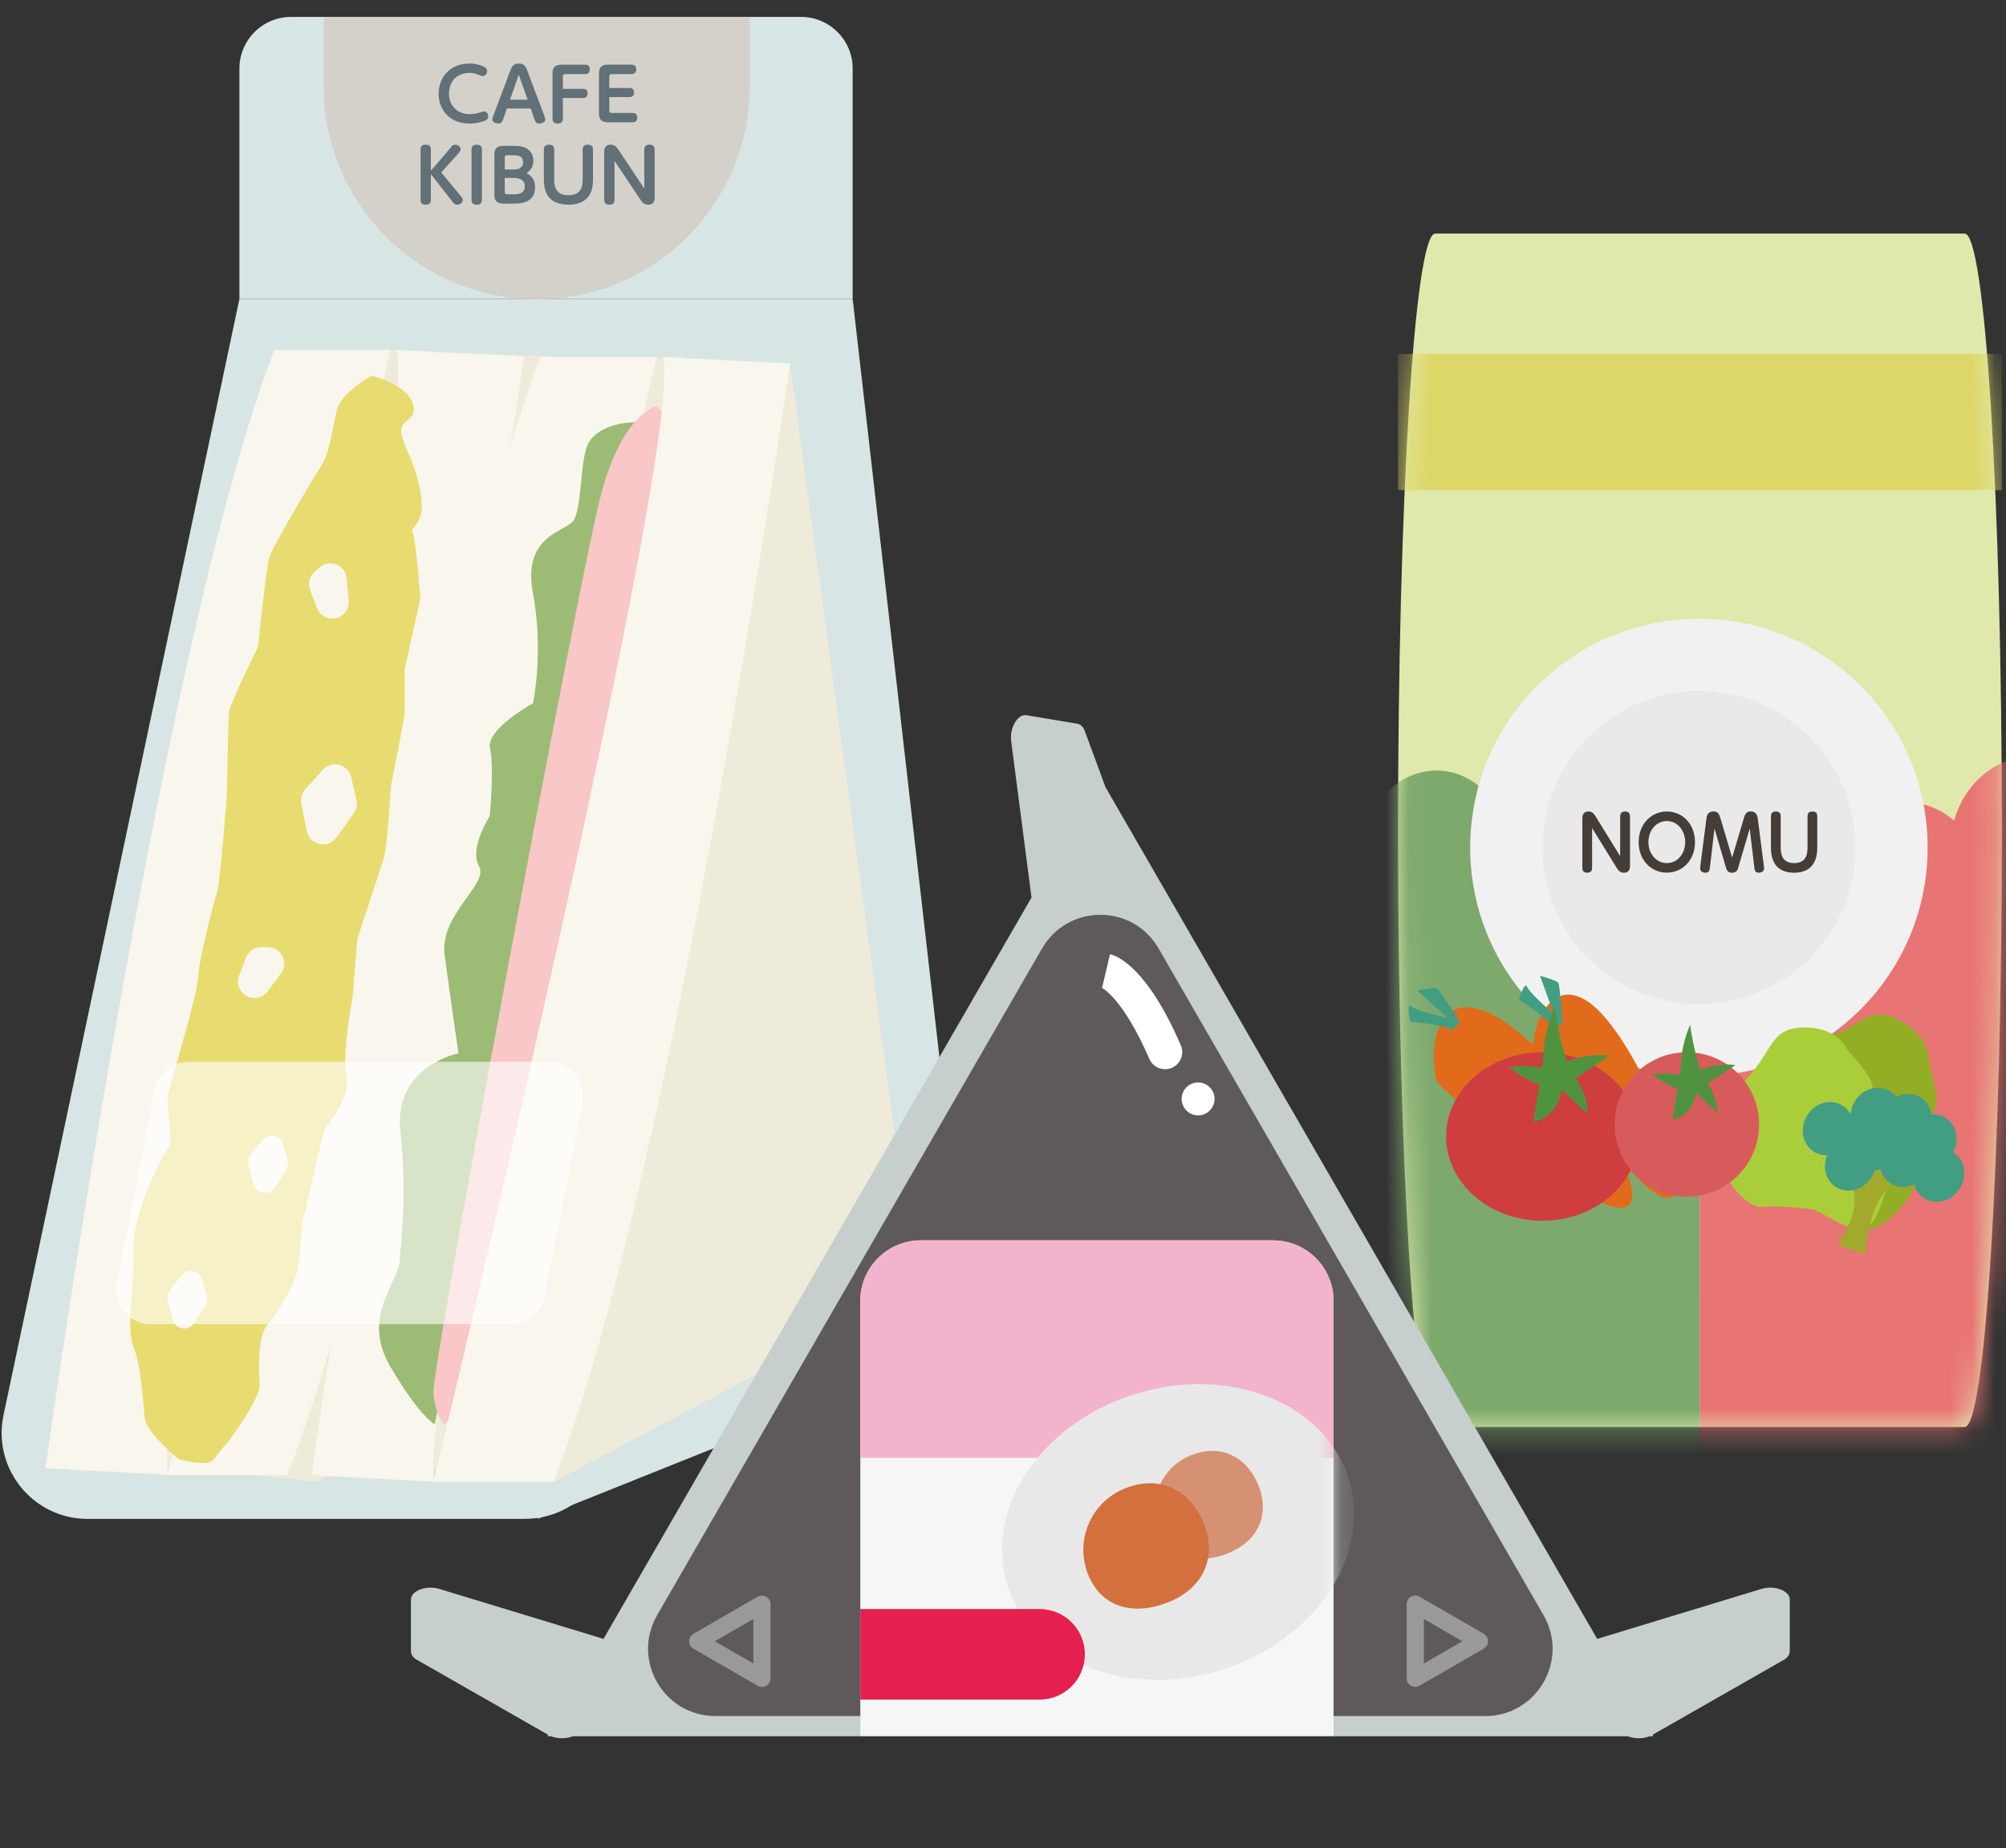
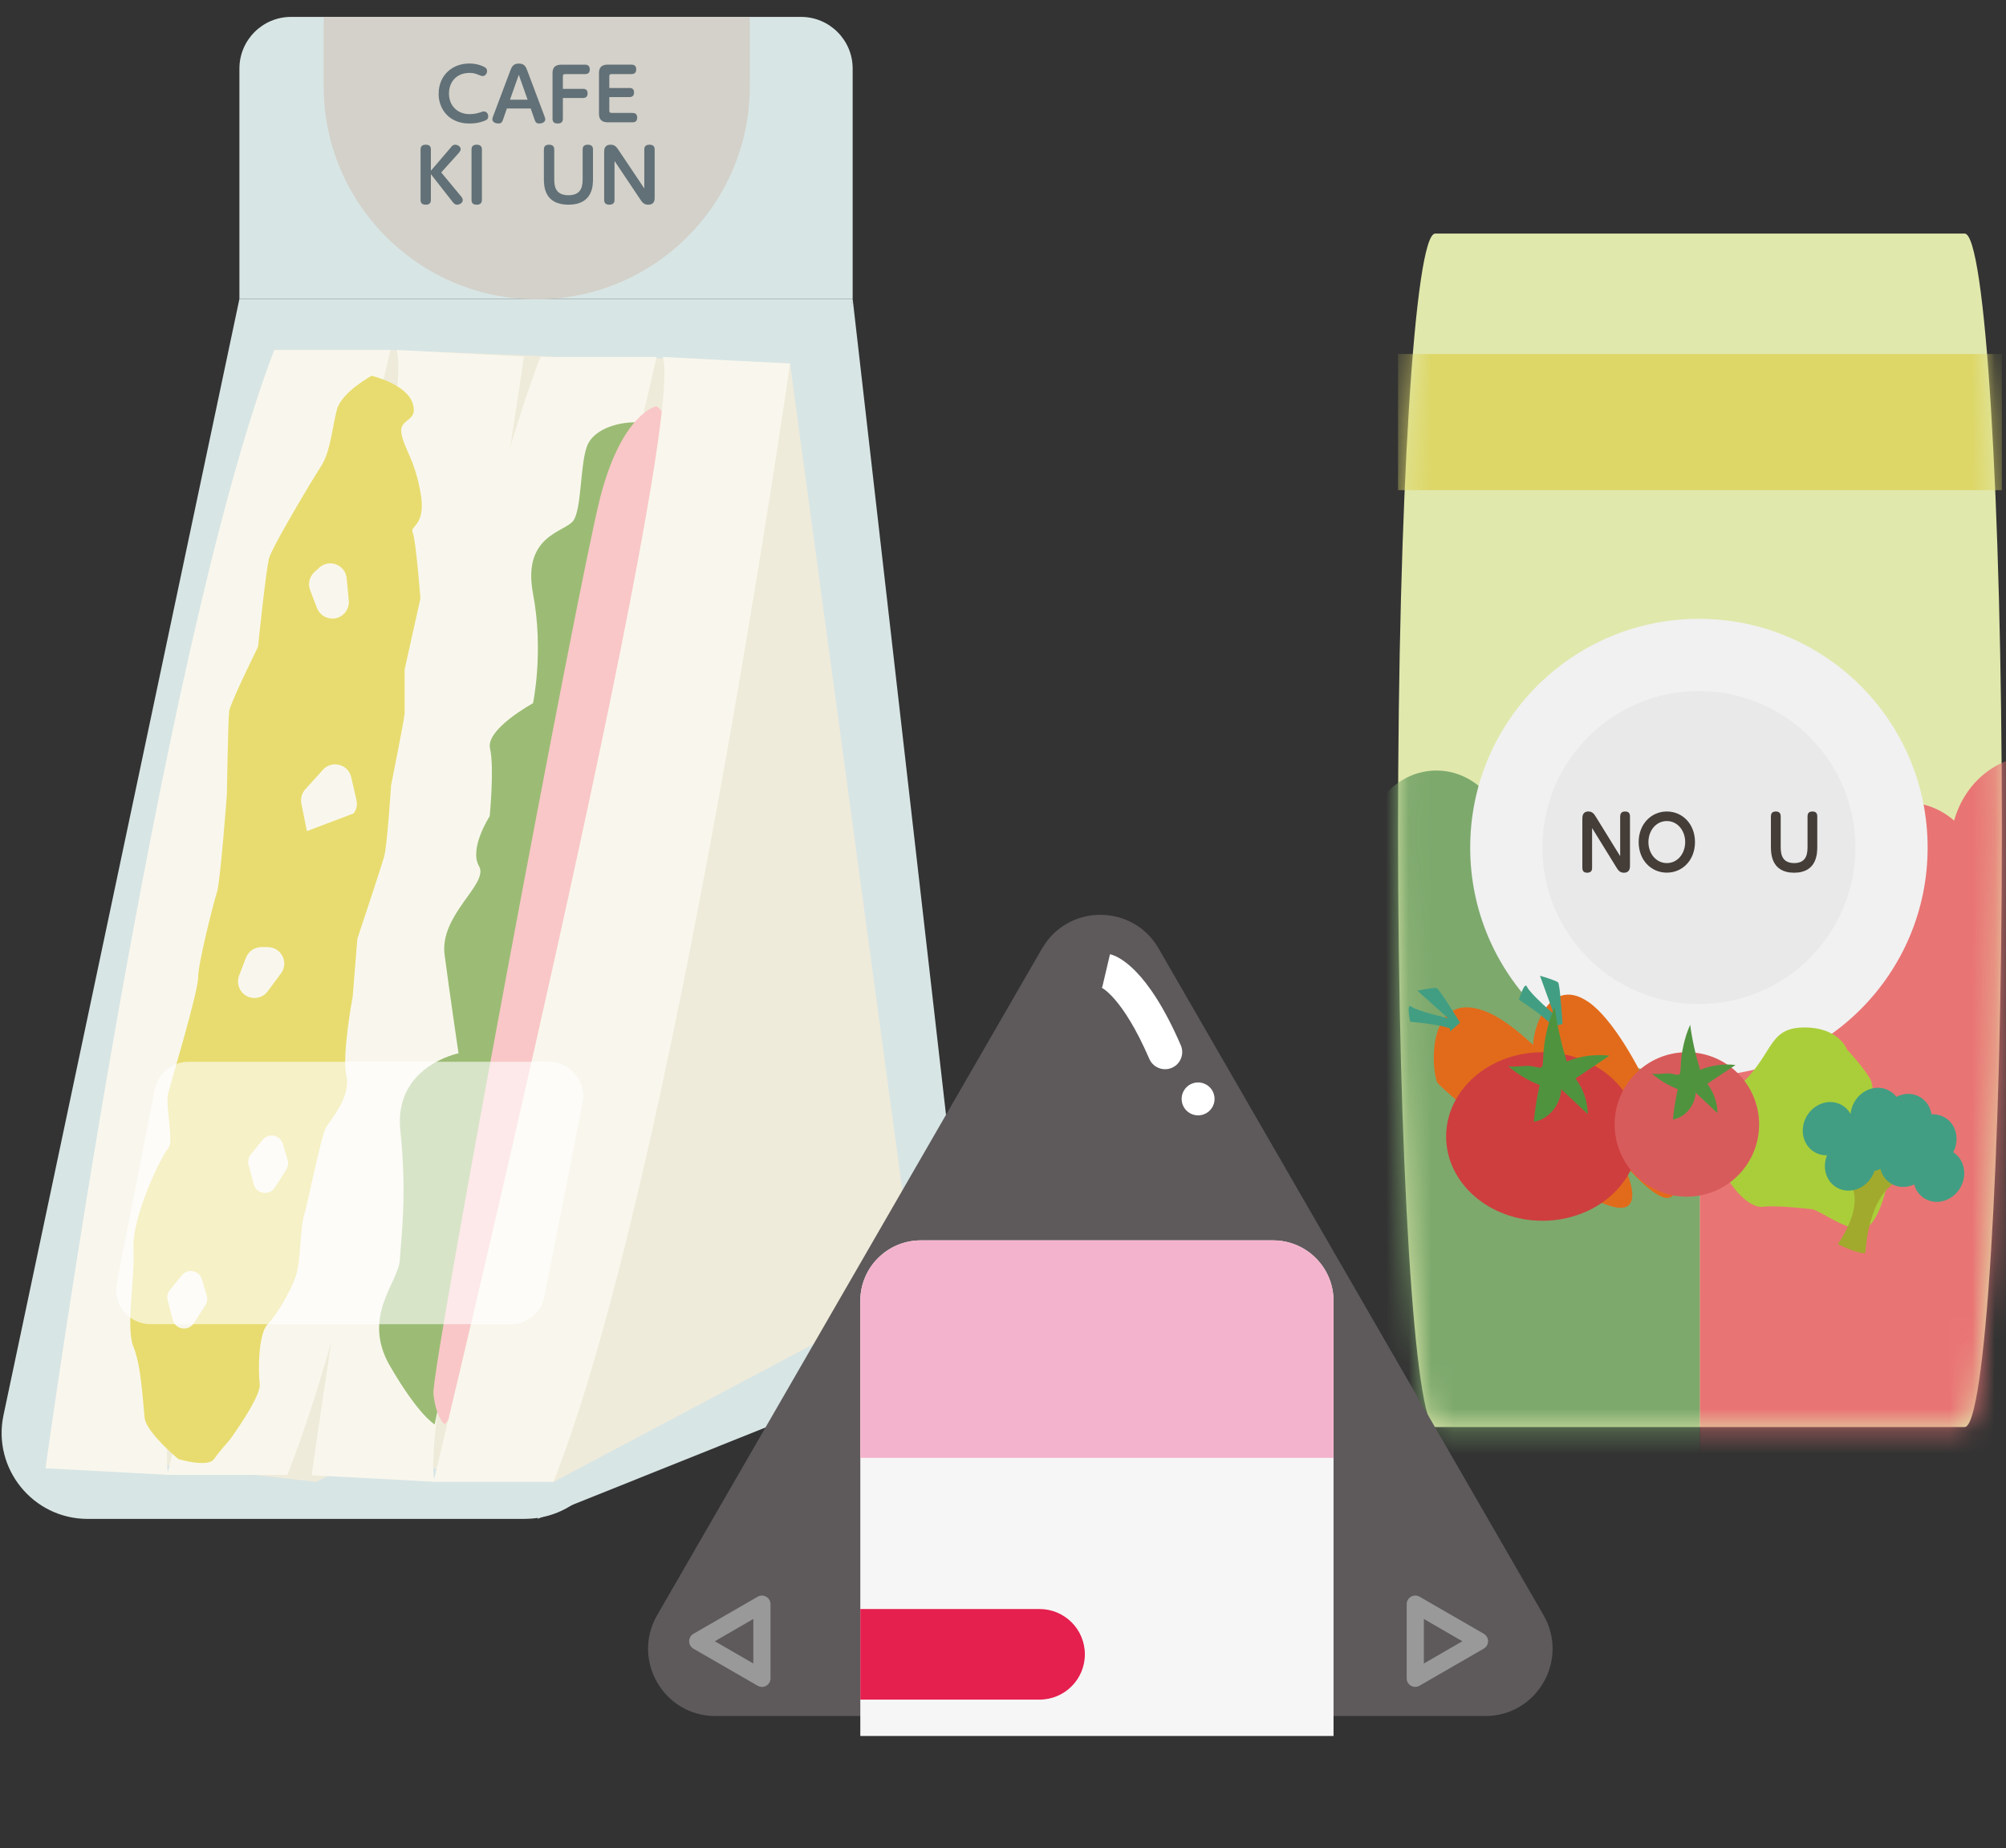
<svg xmlns="http://www.w3.org/2000/svg" width="89" height="82" viewBox="0 0 89 82" fill="none">
  <rect x="0" y="0" width="89" height="82" fill="#333333" stroke="none" />
  <g clip-path="url(#clip0_401_11551)">
    <path d="M23.299 67.386H3.886C1.464 67.386 -0.344 65.154 0.155 62.785L10.622 13.262H37.83L27.031 64.36C26.658 66.122 25.102 67.383 23.299 67.383V67.386Z" fill="#D8E5E5" />
    <path d="M12.913 0.75H35.539C36.803 0.75 37.83 1.777 37.83 3.041V13.261H10.622V3.041C10.622 1.777 11.649 0.75 12.913 0.75Z" fill="#D8E5E5" />
    <path d="M37.83 13.262L42.648 55.371C42.938 57.901 41.5 60.312 39.134 61.259L23.849 67.383" fill="#D8E5E5" />
    <path d="M14.361 0.75H33.267V3.824C33.267 9.041 29.032 13.277 23.814 13.277C18.597 13.277 14.361 9.041 14.361 3.824V0.75Z" fill="#D3D1C9" />
    <path d="M17.231 15.527L24.53 15.822L30.113 57.167L14.037 65.743L6.566 64.901L17.231 15.527Z" fill="#EFEBDA" />
    <path d="M12.167 15.527H17.32C17.32 15.527 6.391 62.35 7.483 65.432L2.019 65.139C2.019 65.139 7.016 29.031 12.167 15.527Z" fill="#F9F7ED" />
    <path d="M12.749 65.432H7.422C7.422 65.432 18.723 18.61 17.594 15.527L23.243 15.82C23.243 15.82 18.077 51.928 12.749 65.432Z" fill="#F9F7ED" />
    <path d="M27.752 15.836L35.051 16.131L40.633 57.221L24.56 65.743L17.086 64.906L27.752 15.836Z" fill="#EFEBDA" />
    <path d="M23.978 15.836H29.131C29.131 15.836 18.203 62.658 19.294 65.74L13.83 65.448C13.83 65.448 18.825 29.34 23.978 15.836Z" fill="#F9F7ED" />
    <path d="M16.486 16.673C16.486 16.673 15.158 17.389 14.946 18.175C14.737 18.961 14.667 20.036 14.246 20.68C13.828 21.324 12.079 24.259 11.939 24.76C11.8 25.262 11.448 28.695 11.448 28.695C11.448 28.695 10.211 31.201 10.166 31.558C10.12 31.914 10.064 35.278 10.064 35.278C10.064 35.278 9.772 39.144 9.629 39.573C9.487 40.002 8.79 42.722 8.79 43.366C8.79 44.01 7.601 47.947 7.462 48.519C7.323 49.09 7.741 50.665 7.462 50.952C7.183 51.239 5.853 53.959 5.922 55.389C5.992 56.818 5.568 58.895 5.922 59.756C6.274 60.614 6.343 62.261 6.416 62.905C6.488 63.549 7.913 64.732 7.913 64.732C7.913 64.732 9.214 65.126 9.495 64.732C9.777 64.337 10.171 63.908 10.171 63.908C10.171 63.908 11.593 61.977 11.523 61.403C11.454 60.831 11.454 59.184 11.872 58.755C12.29 58.326 13.06 57.038 13.2 56.322C13.339 55.606 13.339 54.391 13.479 53.962C13.618 53.532 14.249 50.383 14.458 50.026C14.667 49.67 15.576 48.666 15.367 47.736C15.158 46.805 15.646 44.23 15.646 44.23L15.855 41.652C15.855 41.652 16.904 38.502 17.044 38.001C17.183 37.499 17.35 34.852 17.35 34.852C17.35 34.852 17.953 31.845 17.953 31.63V29.699L18.653 26.549C18.653 26.549 18.449 23.902 18.307 23.615C18.165 23.328 18.935 23.328 18.653 21.826C18.374 20.323 17.953 19.964 17.814 19.248C17.674 18.532 18.589 18.746 18.307 17.888C18.026 17.029 16.486 16.67 16.486 16.67V16.673Z" fill="#E8DC70" />
    <path d="M28.388 18.747C27.629 18.675 26.338 18.962 26.035 19.82C25.732 20.678 25.807 22.613 25.429 23.111C25.051 23.61 23.16 23.755 23.648 26.333C24.136 28.911 23.648 31.199 23.648 31.199C23.648 31.199 21.545 32.344 21.741 33.203C21.937 34.061 21.727 36.21 21.727 36.21C21.727 36.21 20.797 37.642 21.253 38.428C21.709 39.214 19.488 40.574 19.726 42.364C19.962 44.153 20.343 46.73 20.343 46.73C20.343 46.73 17.46 47.302 17.763 50.167C18.066 53.029 17.795 54.891 17.741 55.891C17.688 56.894 16.016 58.397 17.309 60.615C18.6 62.833 19.286 63.193 19.286 63.193L28.393 18.747H28.388Z" fill="#9CBC75" />
    <path d="M29.125 18.02C29.125 18.02 27.588 18.317 26.62 22.11C25.652 25.903 19.12 60.759 19.23 61.832C19.34 62.903 19.724 63.192 19.724 63.192L22.237 60.4C22.237 60.4 32.519 20.203 29.125 18.02Z" fill="#F9C7C7" />
    <path d="M24.56 65.743H19.232C19.232 65.743 30.531 18.918 29.402 15.836L35.051 16.128C35.051 16.128 29.884 52.237 24.557 65.74L24.56 65.743Z" fill="#F9F7ED" />
    <path d="M14.162 25.187L13.951 25.38C13.728 25.582 13.653 25.901 13.76 26.18L14.063 26.974C14.238 27.427 14.798 27.588 15.187 27.296C15.388 27.143 15.498 26.896 15.474 26.644L15.38 25.657C15.324 25.056 14.605 24.779 14.16 25.187H14.162Z" fill="#F9F7ED" />
    <path d="M11.872 42.018H11.588C11.287 42.023 11.019 42.208 10.912 42.49L10.608 43.284C10.434 43.737 10.745 44.233 11.231 44.273C11.483 44.295 11.727 44.182 11.877 43.981L12.467 43.184C12.827 42.699 12.476 42.015 11.875 42.02L11.872 42.018Z" fill="#F9F7ED" />
-     <path d="M14.329 34.15L13.546 35.017C13.39 35.188 13.326 35.422 13.371 35.65L13.615 36.873C13.742 37.498 14.552 37.675 14.924 37.157L15.697 36.084C15.82 35.913 15.863 35.698 15.815 35.494L15.582 34.477C15.45 33.903 14.726 33.713 14.329 34.15Z" fill="#F9F7ED" />
+     <path d="M14.329 34.15L13.546 35.017C13.39 35.188 13.326 35.422 13.371 35.65L13.615 36.873L15.697 36.084C15.82 35.913 15.863 35.698 15.815 35.494L15.582 34.477C15.45 33.903 14.726 33.713 14.329 34.15Z" fill="#F9F7ED" />
    <path d="M11.649 50.568L11.126 51.217C11.022 51.346 10.987 51.515 11.027 51.676L11.252 52.537C11.368 52.977 11.953 53.068 12.197 52.685L12.704 51.888C12.784 51.762 12.806 51.606 12.763 51.464L12.553 50.751C12.435 50.346 11.912 50.241 11.647 50.571L11.649 50.568Z" fill="#F9F7ED" />
    <path d="M8.06 56.582L7.537 57.231C7.432 57.36 7.397 57.529 7.438 57.69L7.663 58.551C7.778 58.991 8.363 59.082 8.607 58.698L9.114 57.902C9.195 57.776 9.216 57.62 9.173 57.478L8.964 56.764C8.846 56.359 8.323 56.255 8.057 56.585L8.06 56.582Z" fill="#F9F7ED" />
    <path opacity="0.6" d="M22.658 58.747H6.679C5.718 58.747 4.997 57.87 5.182 56.929L6.869 48.337C7.009 47.62 7.636 47.105 8.366 47.105H24.346C25.306 47.105 26.027 47.983 25.842 48.924L24.155 57.516C24.015 58.232 23.388 58.747 22.658 58.747Z" fill="white" />
    <path d="M19.463 4.152C19.463 3.374 20.032 2.818 20.826 2.818C21.177 2.818 21.429 2.934 21.505 2.982C21.604 3.038 21.609 3.111 21.609 3.148C21.609 3.266 21.526 3.374 21.413 3.374C21.368 3.374 21.343 3.363 21.295 3.344C21.081 3.261 21.016 3.234 20.837 3.234C20.225 3.234 19.919 3.666 19.919 4.149C19.919 4.699 20.308 5.064 20.831 5.064C21.016 5.064 21.188 5.026 21.271 4.997C21.413 4.948 21.429 4.943 21.464 4.943C21.558 4.943 21.66 5.015 21.66 5.16C21.66 5.27 21.601 5.318 21.531 5.345C21.236 5.469 20.984 5.479 20.82 5.479C19.949 5.479 19.46 4.868 19.46 4.152H19.463Z" fill="#627077" />
    <path d="M22.489 4.813L22.336 5.253C22.282 5.412 22.256 5.479 22.105 5.479C22.017 5.479 21.845 5.433 21.845 5.294C21.845 5.243 21.867 5.189 21.896 5.111L22.639 3.137C22.701 2.979 22.757 2.82 23.02 2.82C23.283 2.82 23.337 2.987 23.396 3.137L24.139 5.111C24.176 5.21 24.19 5.248 24.19 5.294C24.19 5.436 24.026 5.479 23.927 5.479C23.779 5.479 23.752 5.409 23.699 5.253L23.546 4.813H22.489ZM23.409 4.424L23.017 3.317L22.626 4.424H23.409Z" fill="#627077" />
    <path d="M25.861 3.939C25.909 3.939 26.07 3.939 26.07 4.141C26.07 4.285 25.998 4.347 25.861 4.347H24.973V5.267C24.973 5.358 24.946 5.479 24.747 5.479C24.6 5.479 24.514 5.423 24.514 5.267V3.28C24.514 3.132 24.514 2.869 24.914 2.869H25.952C26 2.869 26.167 2.869 26.167 3.078C26.167 3.274 26.03 3.288 25.952 3.288H25.078C24.997 3.288 24.973 3.312 24.973 3.398V3.942H25.861V3.939Z" fill="#627077" />
    <path d="M27.921 3.9C28.023 3.9 28.131 3.937 28.131 4.101C28.131 4.246 28.053 4.308 27.921 4.308H27.033V4.901C27.033 4.986 27.063 5.01 27.138 5.01H28.058C28.16 5.01 28.27 5.045 28.27 5.214C28.27 5.362 28.198 5.426 28.058 5.426H26.974C26.575 5.426 26.575 5.153 26.575 5.016V3.278C26.575 3.13 26.575 2.867 26.974 2.867H28.012C28.117 2.867 28.227 2.905 28.227 3.076C28.227 3.272 28.09 3.286 28.012 3.286H27.138C27.058 3.286 27.033 3.31 27.033 3.396V3.903H27.921V3.9Z" fill="#627077" />
    <path d="M19.973 6.578C19.973 6.578 20.035 6.5 20.043 6.487C20.091 6.436 20.158 6.42 20.19 6.42C20.317 6.42 20.44 6.514 20.44 6.618C20.44 6.669 20.397 6.734 20.367 6.771L19.576 7.651L20.448 8.703C20.512 8.783 20.531 8.829 20.531 8.874C20.531 9.006 20.384 9.081 20.279 9.081C20.174 9.081 20.121 9.008 20.054 8.923L19.117 7.726V8.869C19.117 8.958 19.091 9.081 18.892 9.081C18.744 9.081 18.659 9.022 18.659 8.869V6.635C18.659 6.541 18.688 6.42 18.887 6.42C19.034 6.42 19.117 6.476 19.117 6.635V7.576L19.973 6.575V6.578Z" fill="#627077" />
    <path d="M20.92 6.635C20.92 6.487 20.998 6.42 21.148 6.42C21.274 6.42 21.381 6.463 21.381 6.635V8.866C21.381 9.011 21.303 9.081 21.153 9.081C21.027 9.081 20.92 9.043 20.92 8.866V6.635Z" fill="#627077" />
-     <path d="M22.334 9.032C21.934 9.032 21.934 8.758 21.934 8.621V6.883C21.934 6.736 21.934 6.473 22.334 6.473H22.774C22.935 6.473 23.101 6.473 23.273 6.542C23.485 6.626 23.664 6.827 23.664 7.13C23.664 7.46 23.485 7.591 23.358 7.685C23.477 7.747 23.739 7.886 23.739 8.31C23.739 9.032 23.029 9.032 22.8 9.032H22.334ZM22.393 7.519H22.814C23.087 7.519 23.208 7.382 23.208 7.197C23.208 6.894 22.927 6.888 22.798 6.888H22.5C22.42 6.888 22.395 6.918 22.395 6.998V7.516L22.393 7.519ZM22.393 7.892V8.509C22.393 8.594 22.422 8.619 22.497 8.619H22.822C22.937 8.619 23.286 8.619 23.286 8.267C23.286 7.916 22.913 7.894 22.833 7.894H22.39L22.393 7.892Z" fill="#627077" />
    <path d="M24.131 6.635C24.131 6.549 24.152 6.42 24.356 6.42C24.506 6.42 24.59 6.482 24.59 6.635V7.917C24.59 8.182 24.59 8.662 25.22 8.662C25.85 8.662 25.85 8.182 25.85 7.917V6.635C25.85 6.549 25.872 6.42 26.078 6.42C26.253 6.42 26.309 6.503 26.309 6.635V7.933C26.309 8.217 26.309 9.081 25.22 9.081C24.131 9.081 24.131 8.22 24.131 7.933V6.635Z" fill="#627077" />
    <path d="M28.586 6.635C28.586 6.578 28.589 6.42 28.812 6.42C28.94 6.42 29.045 6.463 29.045 6.635V8.772C29.045 8.858 29.045 9.081 28.761 9.081C28.57 9.081 28.492 8.976 28.409 8.85L27.264 7.139V8.869C27.264 8.923 27.261 9.081 27.036 9.081C26.91 9.081 26.805 9.038 26.805 8.869V6.731C26.805 6.651 26.805 6.42 27.09 6.42C27.28 6.42 27.355 6.525 27.441 6.653L28.586 8.362V6.635Z" fill="#627077" />
  </g>
  <path d="M87.166 10.363H63.675C62.766 10.363 62.027 22.215 62.027 36.837C62.027 51.458 62.766 63.31 63.675 63.31H87.168C88.078 63.31 88.816 51.458 88.816 36.837C88.816 22.215 88.078 10.363 87.166 10.363Z" fill="#E1E8AC" />
  <path d="M75.95 46.957C78.247 48.094 79.258 51.034 78.207 53.521C77.156 56.008 74.439 57.102 72.142 55.964" fill="#DDA528" />
  <path d="M75.95 46.957C78.247 48.094 79.258 51.034 78.207 53.521C77.156 56.008 74.439 57.102 72.142 55.964" stroke="#E5E2B3" stroke-width="2.83" stroke-miterlimit="10" />
  <path d="M76.125 52.488C77.185 49.981 76.685 47.277 75.009 46.447C73.333 45.616 71.115 46.975 70.055 49.481C68.995 51.988 69.495 54.693 71.171 55.523C72.847 56.353 75.065 54.994 76.125 52.488Z" fill="#DDA528" stroke="#E5E2B3" stroke-width="2.83" stroke-miterlimit="10" />
  <mask id="mask0_401_11551" style="mask-type:luminance" maskUnits="userSpaceOnUse" x="62" y="10" width="27" height="54">
    <path d="M87.165 10.363H63.674C62.765 10.363 62.026 22.215 62.026 36.837C62.026 51.458 62.765 63.31 63.674 63.31H87.167C88.077 63.31 88.815 51.458 88.815 36.837C88.815 22.215 88.077 10.363 87.165 10.363Z" fill="white" />
  </mask>
  <g mask="url(#mask0_401_11551)">
    <path d="M75.375 37.31H66.836C66.717 35.564 65.371 34.185 63.728 34.185C62.085 34.185 60.739 35.564 60.62 37.31H60.312C60.287 37.31 60.267 37.332 60.267 37.359V64.578C60.267 64.605 60.287 64.626 60.312 64.626H75.377C75.402 64.626 75.422 64.605 75.422 64.578V37.359C75.422 37.332 75.402 37.31 75.377 37.31H75.375Z" fill="#7DA96D" />
    <path d="M94 37.565C94 35.337 92.33 33.529 90.271 33.529C88.583 33.529 87.16 34.742 86.699 36.406C86.121 35.904 85.389 35.602 84.59 35.602C83.343 35.602 82.256 36.338 81.671 37.429H75.421V64.628H90.574V41.587C92.492 41.418 94 39.684 94 37.568V37.565Z" fill="#E97474" />
    <path d="M88.816 15.705H62.027V21.745H88.816V15.705Z" fill="#DDD768" />
  </g>
  <path d="M75.375 47.751C80.98 47.751 85.523 43.207 85.523 37.603C85.523 31.998 80.98 27.455 75.375 27.455C69.771 27.455 65.228 31.998 65.228 37.603C65.228 43.207 69.771 47.751 75.375 47.751Z" fill="#F1F1F1" />
  <path d="M75.375 44.545C79.21 44.545 82.319 41.436 82.319 37.601C82.319 33.767 79.21 30.658 75.375 30.658C71.541 30.658 68.432 33.767 68.432 37.601C68.432 41.436 71.541 44.545 75.375 44.545Z" fill="#E9E9E9" />
  <path d="M63.782 48.045C63.502 47.592 63.239 43.891 65.857 44.849C68.476 45.806 73.328 52.378 72.272 53.459C71.216 54.539 63.969 48.345 63.784 48.045L63.782 48.045Z" fill="#E26B1B" />
  <path d="M68.09 46.62C67.778 46.505 68.481 43.053 70.491 44.464C72.503 45.874 75.25 52.459 74.138 53.106C73.026 53.752 68.362 46.724 68.088 46.623L68.09 46.62Z" fill="#E26B1B" />
  <path d="M68.739 45.567L69.324 45.431C69.324 45.431 69.217 43.68 69.129 43.587C69.041 43.495 68.324 43.289 68.324 43.289L68.947 45.004C68.947 45.004 67.863 44.061 67.752 43.782C67.641 43.502 67.391 44.352 67.391 44.352C67.391 44.352 68.407 45.002 68.816 45.45L68.741 45.569L68.739 45.567Z" fill="#419E83" />
  <path d="M64.327 45.767L64.779 45.371C64.779 45.371 63.86 43.877 63.739 43.837C63.618 43.796 62.888 43.953 62.888 43.953L64.245 45.172C64.245 45.172 62.845 44.851 62.615 44.657C62.386 44.463 62.566 45.33 62.566 45.33C62.566 45.33 63.768 45.425 64.34 45.627L64.33 45.767L64.327 45.767Z" fill="#419E83" />
  <path d="M71.885 36.221C71.885 36.163 71.887 36.002 72.096 36.002C72.218 36.002 72.317 36.043 72.317 36.221V38.404C72.317 38.491 72.317 38.718 72.047 38.718C71.869 38.718 71.793 38.611 71.714 38.481L70.636 36.735V38.501C70.636 38.557 70.633 38.718 70.422 38.718C70.305 38.718 70.204 38.676 70.204 38.501V36.319C70.204 36.236 70.204 36.002 70.471 36.002C70.649 36.002 70.724 36.109 70.805 36.241L71.882 37.985V36.221H71.885Z" fill="#443D38" />
  <path d="M73.952 36.002C74.645 36.002 75.201 36.557 75.201 37.359C75.201 38.16 74.648 38.715 73.952 38.715C73.257 38.715 72.703 38.162 72.703 37.359C72.703 36.555 73.266 36.002 73.952 36.002ZM73.952 38.291C74.436 38.291 74.767 37.86 74.767 37.359C74.767 36.857 74.434 36.426 73.952 36.426C73.471 36.426 73.135 36.854 73.135 37.359C73.135 37.863 73.471 38.291 73.952 38.291Z" fill="#443D38" />
-   <path d="M77.356 36.341C77.417 36.141 77.455 36 77.673 36C77.948 36 77.975 36.229 77.99 36.341L78.254 38.389C78.261 38.416 78.265 38.492 78.265 38.526C78.265 38.706 78.078 38.716 78.033 38.716C77.86 38.716 77.849 38.611 77.831 38.455L77.63 36.758L77.126 38.472C77.097 38.577 77.054 38.718 76.852 38.718C76.649 38.718 76.606 38.601 76.57 38.472L76.066 36.758L75.866 38.458C75.848 38.611 75.837 38.716 75.663 38.716C75.627 38.716 75.432 38.709 75.432 38.526C75.432 38.489 75.441 38.411 75.443 38.389L75.706 36.341C75.722 36.214 75.749 36 76.021 36C76.242 36 76.28 36.136 76.341 36.341L76.85 38.046L77.358 36.341H77.356Z" fill="#443D38" />
  <path d="M78.572 36.221C78.572 36.133 78.592 36.002 78.784 36.002C78.925 36.002 79.004 36.065 79.004 36.221V37.529C79.004 37.8 79.004 38.291 79.601 38.291C80.197 38.291 80.195 37.802 80.195 37.529V36.221C80.195 36.133 80.215 36.002 80.409 36.002C80.571 36.002 80.627 36.087 80.627 36.221V37.546C80.627 37.838 80.627 38.718 79.598 38.718C78.57 38.718 78.57 37.838 78.57 37.546V36.221H78.572Z" fill="#443D38" />
  <path d="M68.432 54.159C70.792 54.159 72.705 52.485 72.705 50.42C72.705 48.355 70.792 46.682 68.432 46.682C66.073 46.682 64.16 48.355 64.16 50.42C64.16 52.485 66.073 54.159 68.432 54.159Z" fill="#CE3E3E" />
  <path d="M68.977 44.672C69.087 45.495 69.267 46.306 69.514 47.093C70.118 46.847 70.773 46.759 71.412 46.835C70.908 47.173 70.403 47.509 69.899 47.848C70.239 48.286 70.437 48.854 70.446 49.429C70.055 49.061 69.663 48.693 69.271 48.328C69.233 49.034 68.693 49.667 68.047 49.77C68.101 49.219 68.189 48.674 68.308 48.138C67.795 47.941 67.316 47.651 66.893 47.281C66.998 47.373 67.728 47.261 67.923 47.295C68.409 47.38 68.445 47.497 68.466 46.932C68.495 46.15 68.664 45.381 68.977 44.674V44.672Z" fill="#50933F" />
-   <path d="M78.417 49.371C78.399 48.62 78.15 46.565 80.366 46.173C82.583 45.781 82.799 44.465 84.246 45.24C85.694 46.014 85.581 47.115 85.581 47.115C85.581 47.115 85.867 48.09 85.919 48.733C85.97 49.376 85.318 49.717 85.086 50.92C84.854 52.123 85.158 51.95 84.888 52.769C84.746 53.195 83.517 54.651 82.849 54.52C82.18 54.388 81.411 52.769 81.15 52.583C80.889 52.398 79.829 51.626 79.279 51.395C78.73 51.163 78.431 50.089 78.415 49.368L78.417 49.371Z" fill="#93AD25" />
  <path d="M76.59 52.181C76.25 51.526 75.142 49.836 76.934 48.37C78.725 46.903 78.349 45.632 79.965 45.586C81.581 45.539 81.955 46.572 81.955 46.572C81.955 46.572 82.628 47.288 82.952 47.831C83.276 48.374 82.846 49.005 83.159 50.187C83.472 51.368 83.668 51.061 83.78 51.923C83.838 52.371 83.379 54.281 82.734 54.502C82.088 54.724 80.708 53.679 80.397 53.648C80.087 53.616 78.815 53.467 78.232 53.54C77.65 53.614 76.92 52.815 76.594 52.186L76.59 52.181Z" fill="#AACE3A" />
  <path d="M74.841 53.091C76.611 53.091 78.046 51.656 78.046 49.886C78.046 48.116 76.611 46.682 74.841 46.682C73.071 46.682 71.637 48.116 71.637 49.886C71.637 51.656 73.071 53.091 74.841 53.091Z" fill="#D85B5B" />
  <path d="M74.988 45.465C75.078 46.145 75.229 46.812 75.431 47.463C75.929 47.26 76.469 47.187 76.998 47.248C76.581 47.526 76.165 47.806 75.749 48.084C76.03 48.447 76.192 48.914 76.201 49.387C75.877 49.085 75.555 48.78 75.231 48.478C75.2 49.06 74.754 49.584 74.221 49.667C74.266 49.214 74.338 48.763 74.437 48.32C74.013 48.157 73.617 47.918 73.269 47.614C73.356 47.689 73.957 47.599 74.119 47.626C74.52 47.696 74.549 47.791 74.567 47.326C74.592 46.681 74.731 46.045 74.988 45.463V45.465Z" fill="#50933F" />
  <path d="M82.091 52.533C82.091 52.533 82.794 53.318 81.537 55.2C82.612 55.707 82.763 55.576 82.763 55.576C82.763 55.576 82.859 52.967 84.295 52.351C84.01 51.674 83.43 50.608 82.09 52.535L82.091 52.533Z" fill="#A1AA2D" />
  <path d="M86.735 50.121C86.568 49.667 86.147 49.412 85.695 49.439C85.684 49.363 85.665 49.288 85.637 49.215C85.418 48.624 84.766 48.366 84.18 48.641C84.165 48.647 84.151 48.655 84.138 48.663C83.844 48.279 83.318 48.144 82.835 48.369C82.414 48.565 82.144 48.982 82.104 49.422C81.836 48.942 81.251 48.752 80.72 49.002C80.133 49.276 79.835 49.977 80.055 50.569C80.218 51.01 80.621 51.265 81.059 51.254C80.946 51.532 80.929 51.848 81.035 52.138C81.254 52.73 81.906 52.987 82.492 52.713C82.818 52.56 83.056 52.274 83.164 51.949C83.251 51.932 83.339 51.904 83.424 51.863C83.424 51.862 83.427 51.861 83.429 51.86C83.439 51.898 83.451 51.937 83.464 51.975C83.683 52.567 84.335 52.824 84.921 52.55C84.921 52.55 84.924 52.548 84.926 52.549C84.934 52.577 84.943 52.608 84.953 52.637C85.172 53.229 85.824 53.486 86.41 53.212C86.997 52.937 87.295 52.236 87.076 51.644C86.992 51.415 86.842 51.239 86.658 51.12C86.817 50.816 86.856 50.452 86.735 50.121Z" fill="#419E83" />
  <g clip-path="url(#clip1_401_11551)">
-     <path d="M78.148 70.493L70.862 72.709L61.087 55.779L49.049 34.926L48.11 32.38C48.037 32.227 47.927 32.131 47.801 32.109L45.537 31.731C45.148 31.667 44.786 32.294 44.864 32.893L45.765 39.819L36.551 55.779L26.776 72.709L19.491 70.493C18.914 70.316 18.232 70.573 18.232 70.965V73.261C18.232 73.39 18.31 73.513 18.447 73.61L24.279 76.941C24.279 76.941 24.305 76.955 24.319 76.963L24.279 77.03H24.453C24.74 77.145 25.118 77.148 25.411 77.03H72.228C72.52 77.148 72.898 77.145 73.185 77.03H73.36L73.32 76.963C73.32 76.963 73.346 76.95 73.36 76.941L79.192 73.61C79.331 73.513 79.406 73.39 79.406 73.261V70.965C79.406 70.57 78.727 70.316 78.148 70.493Z" fill="#C6CECE" />
    <path d="M46.235 42.079C47.383 40.088 50.256 40.088 51.404 42.079L59.942 56.867L68.481 71.656C69.629 73.646 68.194 76.133 65.895 76.133H31.741C29.445 76.133 28.008 73.646 29.156 71.656L37.694 56.867L46.232 42.079H46.235Z" fill="#5E5A5B" />
    <path d="M40.851 55.029H56.482C57.963 55.029 59.165 56.231 59.165 57.712V77.017H38.169V57.712C38.169 56.231 39.371 55.029 40.851 55.029Z" fill="#F6F6F6" />
    <path d="M40.851 55.029H56.482C57.963 55.029 59.165 56.231 59.165 57.712V64.678H38.169V57.712C38.169 56.231 39.371 55.029 40.851 55.029Z" fill="#F4B3CC" />
    <mask id="mask1_401_11551" style="mask-type:luminance" maskUnits="userSpaceOnUse" x="38" y="55" width="22" height="23">
-       <path d="M40.851 55.029H56.482C57.963 55.029 59.165 56.231 59.165 57.712V77.017H38.169V57.712C38.169 56.231 39.371 55.029 40.851 55.029Z" fill="white" />
-     </mask>
+       </mask>
    <g mask="url(#mask1_401_11551)">
      <path d="M54.162 74.091C58.346 72.798 60.889 69.007 59.844 65.624C58.798 62.242 54.558 60.548 50.374 61.842C46.191 63.135 43.647 66.926 44.693 70.309C45.738 73.691 49.978 75.385 54.162 74.091Z" fill="#E8E8E8" />
      <path d="M54.657 68.835C53.391 69.42 52.061 69.24 51.476 67.974C50.891 66.708 51.441 65.206 52.707 64.621C53.973 64.036 55.188 64.492 55.773 65.761C56.358 67.03 55.921 68.25 54.655 68.835H54.657Z" fill="#D69072" />
      <path d="M52.036 70.995C50.563 71.676 49.018 71.467 48.337 69.994C47.655 68.521 48.297 66.775 49.769 66.096C51.242 65.418 52.656 65.949 53.337 67.422C54.018 68.894 53.509 70.316 52.036 70.997V70.995Z" fill="#D3703D" />
    </g>
    <path d="M38.169 71.385H46.123C47.23 71.385 48.132 72.283 48.132 73.394C48.132 74.502 47.233 75.403 46.123 75.403H38.169V71.388V71.385Z" fill="#E51F4E" />
    <path d="M51.688 47.436C51.393 47.436 51.114 47.264 50.991 46.977C49.792 44.209 48.85 43.801 48.842 43.799C48.877 43.812 48.899 43.815 48.899 43.815L49.247 42.334C49.612 42.42 50.913 42.964 52.389 46.374C52.555 46.76 52.378 47.208 51.992 47.374C51.892 47.417 51.79 47.436 51.691 47.436H51.688Z" fill="white" />
    <path d="M53.156 49.483C53.559 49.483 53.886 49.156 53.886 48.753C53.886 48.35 53.559 48.023 53.156 48.023C52.753 48.023 52.426 48.35 52.426 48.753C52.426 49.156 52.753 49.483 53.156 49.483Z" fill="white" />
    <path d="M33.804 74.839C33.737 74.839 33.673 74.823 33.614 74.788L30.765 73.144C30.647 73.076 30.575 72.951 30.575 72.814C30.575 72.677 30.647 72.553 30.765 72.484L33.614 70.839C33.732 70.772 33.877 70.772 33.995 70.839C34.113 70.906 34.185 71.032 34.185 71.169V74.461C34.185 74.597 34.113 74.721 33.995 74.791C33.936 74.826 33.871 74.842 33.804 74.842V74.839ZM31.715 72.814L33.423 73.801V71.826L31.715 72.814Z" fill="#999999" />
    <path d="M62.791 74.84C62.724 74.84 62.66 74.823 62.601 74.789C62.483 74.722 62.41 74.596 62.41 74.459V71.167C62.41 71.031 62.483 70.907 62.601 70.837C62.719 70.77 62.864 70.77 62.981 70.837L65.83 72.482C65.948 72.549 66.021 72.675 66.021 72.812C66.021 72.948 65.948 73.072 65.83 73.142L62.981 74.786C62.922 74.821 62.858 74.837 62.791 74.837V74.84ZM63.172 71.827V73.802L64.881 72.814L63.172 71.827Z" fill="#999999" />
  </g>
  <defs>
    <clipPath id="clip0_401_11551">
      <rect width="42.614" height="66.635" fill="white" transform="translate(0.072 0.75)" />
    </clipPath>
    <clipPath id="clip1_401_11551">
      <rect width="61.176" height="49.304" fill="white" transform="translate(18.23 31.727)" />
    </clipPath>
  </defs>
</svg>